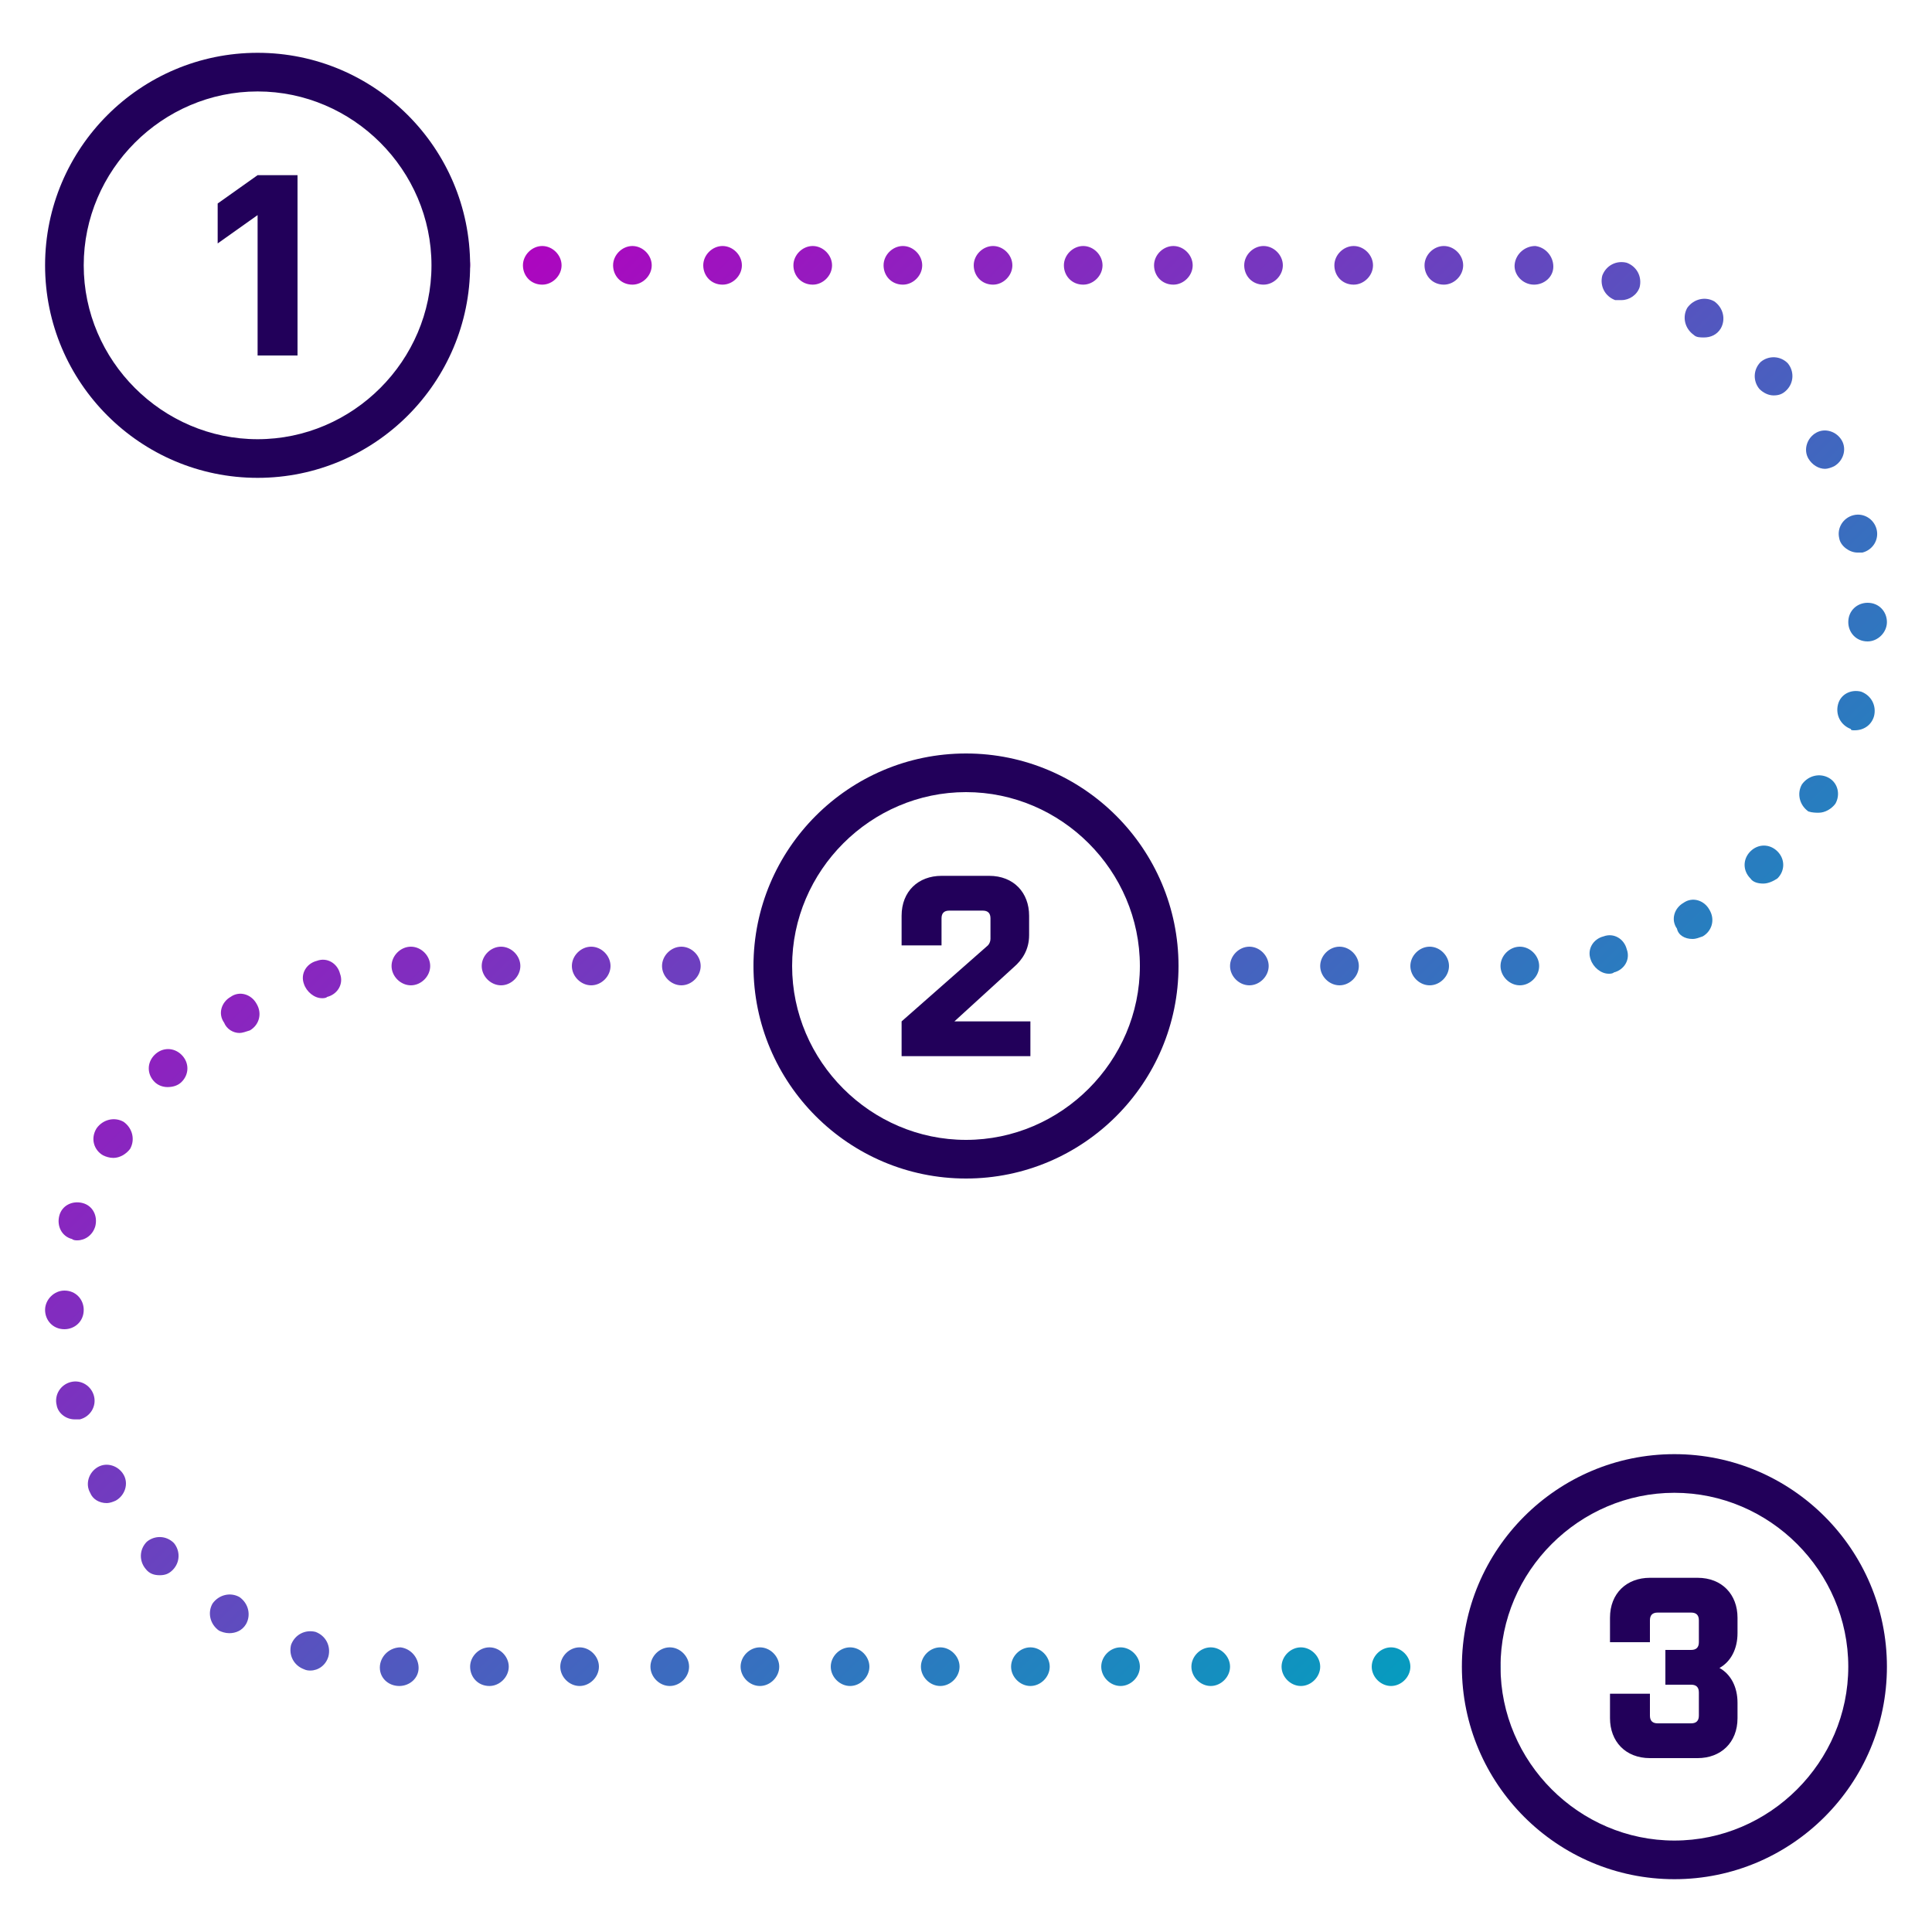
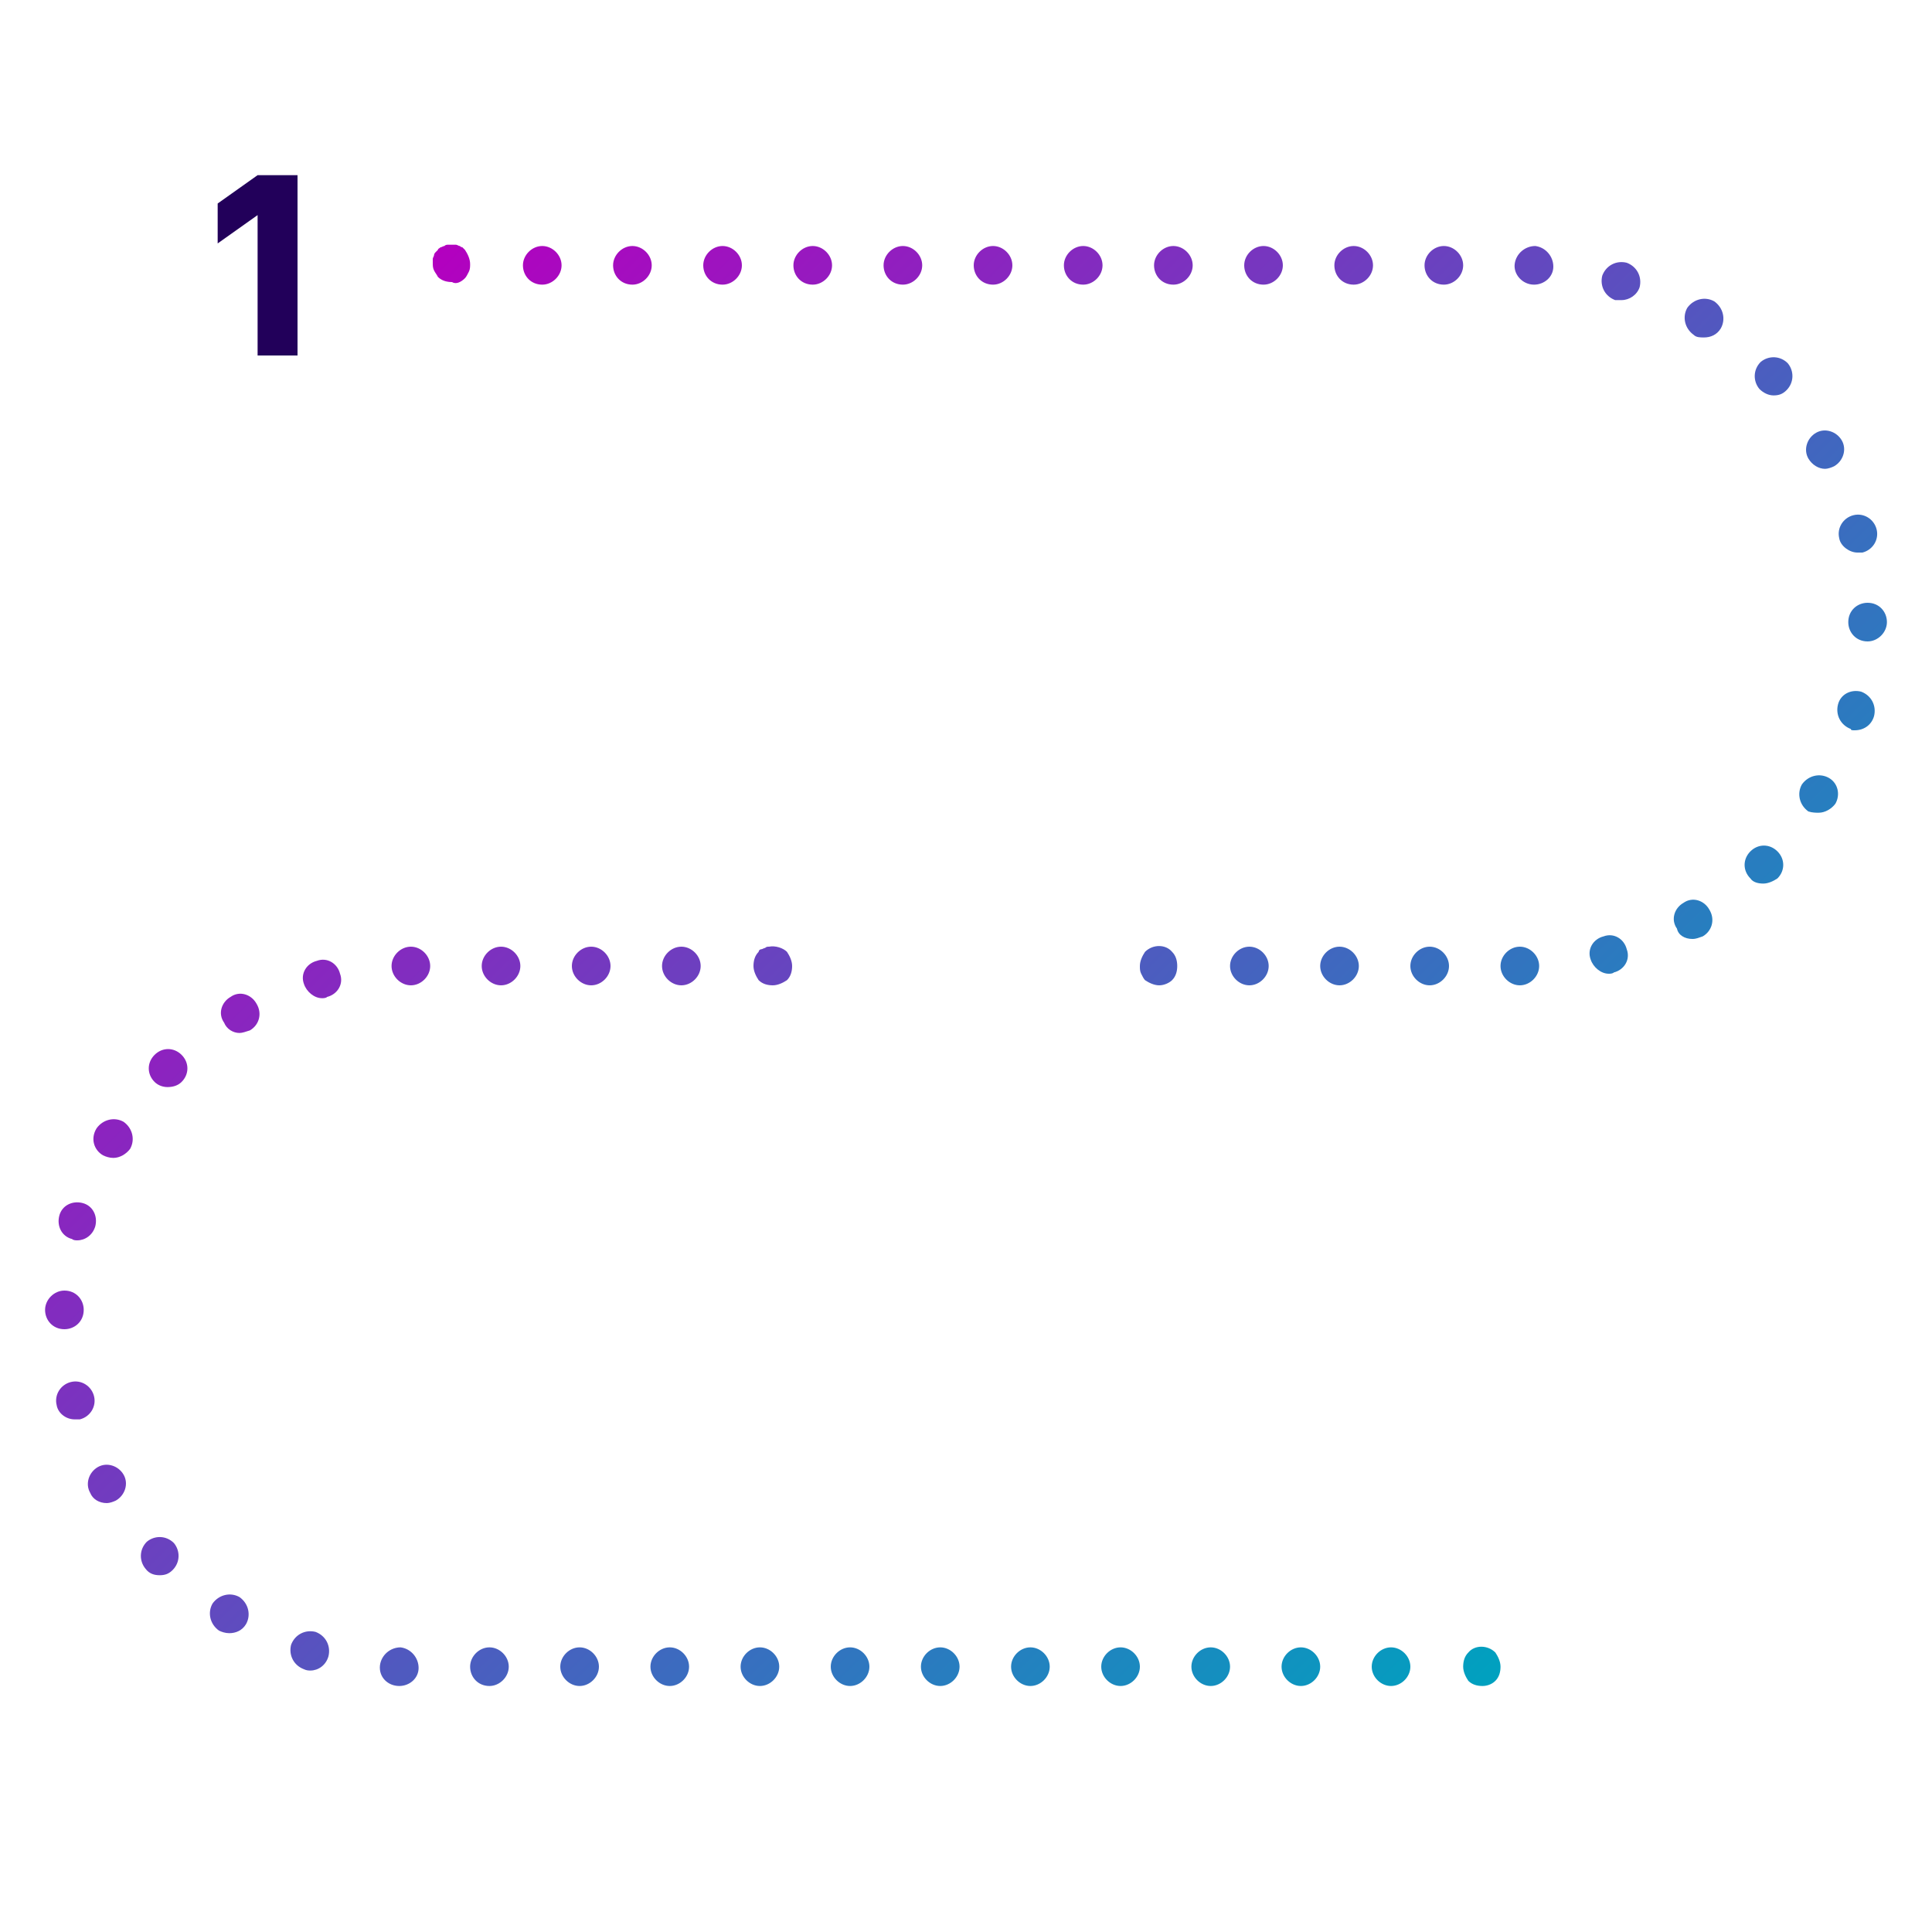
<svg xmlns="http://www.w3.org/2000/svg" id="Layer_1" x="0px" y="0px" viewBox="0 0 150 150" style="enable-background:new 0 0 150 150;" xml:space="preserve">
  <style type="text/css">	.st0{fill:none;stroke:#22005A;stroke-miterlimit:10;}	.st1{fill:#22005A;}	.st2{fill:url(#SVGID_1_);}	.st3{fill:url(#SVGID_00000115490133846460203240000008115390721679219612_);}	.st4{fill:url(#SVGID_00000128484404813341104950000017413042081882125473_);}	.st5{fill:url(#SVGID_00000029751381954952213460000015824237214591497355_);}	.st6{fill:url(#SVGID_00000015333173304172628020000009112961540586734977_);}	.st7{fill:url(#SVGID_00000102514973635810269340000004710768356552166056_);}	.st8{fill:url(#SVGID_00000066517152268366441730000016617875479615928979_);}	.st9{opacity:0.5;fill:url(#SVGID_00000017497142229665685830000014191973612481548683_);}	.st10{fill:url(#SVGID_00000131329583158587808660000015287655826142157488_);}	.st11{fill:url(#SVGID_00000144319383379561651970000014463670091685237405_);}	.st12{fill:url(#SVGID_00000141416975059352701780000003928733029508965005_);}	.st13{fill:url(#SVGID_00000116933770861361503480000001462390584093460381_);}	.st14{fill:url(#SVGID_00000018222264809580665260000001313309905728694439_);}	.st15{fill:url(#SVGID_00000144309805725850875070000010301034360677532315_);}	.st16{fill:url(#SVGID_00000176022676130421470390000013498023702048108473_);}	.st17{fill:url(#SVGID_00000093867486728908782840000007746873592802551428_);}	.st18{fill:url(#SVGID_00000106857323595560857070000017572907596572676777_);}	.st19{fill:url(#SVGID_00000036231676538779266830000007983735016840422036_);}	.st20{fill:url(#SVGID_00000000189343820515277710000015425913382889920393_);}	.st21{fill:url(#SVGID_00000031203742350192502400000015607367881017634210_);}	.st22{fill:url(#SVGID_00000003804469876034068650000009825039240607400576_);}	.st23{fill:url(#SVGID_00000170272631249210642330000012022723599397610674_);}	.st24{opacity:0.5;fill:#22005A;}	.st25{fill:url(#SVGID_00000132785856979049092630000016613660042379447994_);}	.st26{fill:url(#SVGID_00000140714218553336684180000015255181429232055173_);}	.st27{fill:none;stroke:#344154;stroke-width:3;stroke-miterlimit:10;}	.st28{fill:none;stroke:#344154;stroke-width:3;stroke-linecap:round;stroke-miterlimit:10;}	.st29{fill:none;stroke:#344154;stroke-width:3;stroke-linecap:round;stroke-linejoin:round;stroke-miterlimit:10;}	.st30{fill:#344154;}	.st31{opacity:0.5;}	.st32{fill:url(#SVGID_00000159435515988163883290000011393129125379998384_);}	.st33{fill:url(#SVGID_00000061459547577716689400000002126196615760140988_);}	.st34{fill:url(#SVGID_00000021082848121166134080000004776612210203742596_);}	.st35{fill:none;stroke:#344154;stroke-width:6;stroke-linecap:round;stroke-linejoin:round;stroke-miterlimit:10;}	.st36{fill:url(#SVGID_00000004543690304187858740000015318160098802899118_);}	.st37{fill:url(#SVGID_00000177476301006051347630000007429558368551691449_);}	.st38{fill:url(#SVGID_00000062894667464536079940000017897341530520256903_);}	.st39{fill:url(#SVGID_00000096744400536024384750000005386225904851595709_);}	.st40{fill:url(#SVGID_00000178178854364114737040000013948193077301305995_);}	.st41{fill:url(#SVGID_00000103250242539432114300000009657249468878730115_);}	.st42{fill:url(#SVGID_00000124840457244978692900000007577880619755032707_);}	.st43{fill:url(#SVGID_00000006665600765227303490000001376167755215766915_);}	.st44{fill:url(#SVGID_00000048500532524977583580000003148768568570491030_);}	.st45{fill:url(#SVGID_00000005251528219329749990000002040843107499111046_);}	.st46{fill:url(#SVGID_00000093160401401947408210000017443499128657461945_);}	.st47{fill:url(#SVGID_00000013169160482178947450000015542053219845503375_);}	.st48{fill:url(#SVGID_00000045612460971287271570000013258864429936570265_);}	.st49{fill:url(#SVGID_00000021113338333083386790000014133256914827227831_);}	.st50{fill:url(#SVGID_00000174562718596055557550000004616542719927230907_);}	.st51{fill:url(#SVGID_00000107579667134901524190000016588875440257485700_);}	.st52{fill:url(#SVGID_00000065075389854233494270000015418975769187769517_);}	.st53{fill:url(#SVGID_00000168084214701951086380000014991281260597224624_);}	.st54{fill:url(#SVGID_00000062184442506343326700000018217605490972867457_);}	.st55{fill:url(#SVGID_00000145043296060199445430000003680033797242032541_);}	.st56{fill:url(#SVGID_00000118386564844853633860000014986454741260502714_);}	.st57{fill:url(#SVGID_00000088106388724124412370000011948687640481196222_);}	.st58{fill:url(#SVGID_00000100360350473116982150000014653861412401577103_);}	.st59{fill:url(#SVGID_00000139251785992363058060000018276351004227785608_);}	.st60{fill:url(#SVGID_00000015313165642607927010000003119451862405763212_);}	.st61{fill:url(#SVGID_00000121987667848236069900000015631410985786106286_);}	.st62{fill:url(#SVGID_00000041265290719710268360000004007160467621073577_);}	.st63{fill:url(#SVGID_00000150812319097276250470000011405852935401439400_);}	.st64{fill:url(#SVGID_00000119798331909929362800000002739415315200736679_);}	.st65{fill:url(#SVGID_00000054946306761391351420000017731147214806520503_);}	.st66{fill:url(#SVGID_00000151527681760924736840000002537867423545904294_);}	.st67{fill:url(#SVGID_00000158017870141829439730000010351620202496920500_);}	.st68{fill:url(#SVGID_00000067202929240760652230000008156860814485692551_);}	.st69{fill:url(#SVGID_00000044170913424393151610000014202225557161492135_);}	.st70{fill:url(#SVGID_00000127725406828699700400000003101555575014083971_);}	.st71{fill:url(#SVGID_00000087374567730889761200000000709743886964673445_);}	.st72{fill:url(#SVGID_00000119107106336473224500000006716258273746985896_);}	.st73{fill:url(#SVGID_00000175288661963341183880000003689200224091870086_);}	.st74{fill:url(#SVGID_00000140004563690865429400000003366561324378861206_);}	.st75{fill:url(#SVGID_00000111909594664166871140000002065399791971510147_);}	.st76{fill:url(#SVGID_00000049185660457850832530000001654900676102819728_);}	.st77{fill:url(#SVGID_00000107562110585740541440000014966485513926360965_);}	.st78{fill:url(#SVGID_00000146462462858414399910000018224694447101667973_);}	.st79{fill:url(#SVGID_00000101812706264343379070000002328370965039576712_);}	.st80{fill:url(#SVGID_00000049920114470254388350000005235816535208929924_);}	.st81{fill:url(#SVGID_00000052790663899384460510000003146058167920727185_);}	.st82{fill:url(#SVGID_00000034068324104518907900000007873136785686352795_);}	.st83{fill:url(#SVGID_00000039836425398848259120000000067269556101357482_);}	.st84{fill:url(#SVGID_00000050647189270237243590000017779454360016469668_);}	.st85{fill:url(#SVGID_00000096757398550915040970000018188415965191868294_);}	.st86{fill:url(#SVGID_00000152981220333261476320000011865540923914616458_);}	.st87{fill:url(#SVGID_00000005952857605670728710000009412652431252052415_);}	.st88{fill:url(#SVGID_00000080202746265529718110000001494009271220898438_);}	.st89{fill:url(#SVGID_00000181800524050989440850000000020862665384181657_);}	.st90{fill:url(#SVGID_00000049938708680777817890000011591615965203357357_);}	.st91{fill:url(#SVGID_00000113349312950494332830000005483880632224935347_);}	.st92{fill:url(#SVGID_00000136405309199839411750000007164671086629981056_);}	.st93{fill:url(#SVGID_00000061467885638010744300000000693884354729769128_);}	.st94{fill:url(#SVGID_00000017490505846383160150000004848513738289373592_);}	.st95{fill:url(#SVGID_00000111178697101948667030000005202246908874067329_);}	.st96{fill:url(#SVGID_00000093141307247862934520000006073612096543036862_);}	.st97{fill:url(#SVGID_00000078727921475599604490000011001403490686587786_);}	.st98{fill:url(#SVGID_00000034068741335359172620000000530310128910814356_);}	.st99{fill:url(#SVGID_00000018956866945165947980000009842390241974385286_);}	.st100{fill:url(#SVGID_00000068672836515775385320000009064155694777015714_);}	.st101{fill:url(#SVGID_00000108300346058386227130000016745712868893177261_);}	.st102{fill:url(#SVGID_00000001646032583286397350000011312666423247732365_);}	.st103{fill:url(#SVGID_00000025426546489078560730000009694778383544779147_);}	.st104{fill:url(#SVGID_00000108307799976501120970000000431699391601760171_);}	.st105{fill:url(#SVGID_00000178199632764285338030000000355413046525250231_);}	.st106{fill:url(#SVGID_00000103949715846074043040000013613542138717310107_);}	.st107{fill:url(#SVGID_00000074406781706651182980000005050547966743431845_);}	.st108{fill:url(#SVGID_00000042005888815675766610000002082699779173894308_);}	.st109{fill:url(#SVGID_00000158719465135682355470000014945634109157974947_);}	.st110{fill:url(#SVGID_00000181796776342454104470000010884650882958279058_);}	.st111{fill:url(#SVGID_00000157295167021719575760000000575620826399031941_);}	.st112{fill:url(#SVGID_00000170243424373056006220000012667300492100452271_);}	.st113{fill:url(#SVGID_00000159456097252115682980000016972414298593904003_);}	.st114{fill:url(#SVGID_00000073693834786027999520000006343239988810035106_);}	.st115{fill:url(#SVGID_00000071544191867939884210000005054599604965303937_);}	.st116{fill:url(#SVGID_00000076598885852226458160000011696996826674266266_);}	.st117{fill:url(#SVGID_00000039845851174828214590000005971347947118629519_);}	.st118{fill:url(#SVGID_00000098904569587293307480000004591737959046906037_);}	.st119{fill:url(#SVGID_00000160172345737898514540000003899599260982438064_);}	.st120{fill:url(#SVGID_00000121238542415640480310000001421014595433968280_);}	.st121{fill:url(#SVGID_00000114048399267063671990000002760509526298077357_);}	.st122{fill:url(#SVGID_00000023961764116122799920000005124432681620702898_);}	.st123{fill:url(#SVGID_00000008124200701451738920000000967039223704120208_);}	.st124{fill:url(#SVGID_00000145744735802716619350000004286790240057086874_);}	.st125{fill:url(#SVGID_00000124849557898489199390000015025351501835488130_);}	.st126{fill:url(#SVGID_00000183950027992682586430000010710457013298595486_);}	.st127{fill:url(#SVGID_00000183246584652108394310000008502394279590834598_);}	.st128{fill:url(#SVGID_00000166666787421677645610000008428802050597729454_);}	.st129{fill:url(#SVGID_00000033356163407203564710000011032309023371877792_);}	.st130{fill:url(#SVGID_00000116948391096791870410000014455249127334464392_);}	.st131{fill:url(#SVGID_00000115475038254980718650000011704347148861889680_);}	.st132{fill:url(#SVGID_00000135663034150239904050000000816677500144613296_);}	.st133{fill:url(#SVGID_00000106833641789535530660000003996498119037138571_);}	.st134{fill:url(#SVGID_00000162354547201763695100000000339203414232337074_);}	.st135{fill:url(#SVGID_00000070082888187361595800000012875634248744534657_);}	.st136{fill:url(#SVGID_00000108999119004575037770000017566781968063231931_);}	.st137{fill:url(#SVGID_00000114075580074458949300000001690338774630882944_);}	.st138{fill:url(#SVGID_00000111188555048975608020000008935883115846112944_);}	.st139{fill:none;stroke:#354154;stroke-width:3;stroke-linecap:round;stroke-linejoin:round;stroke-miterlimit:10;}	.st140{opacity:0.5;fill:none;stroke:#22005A;stroke-miterlimit:10;}	.st141{fill:url(#SVGID_00000037669565356095509440000005006321482309051314_);}	.st142{fill:url(#SVGID_00000085939170662764794230000012187375539016625552_);}	.st143{fill:url(#SVGID_00000054963162756330079400000014312043454368298892_);}	.st144{fill:url(#SVGID_00000142891462336387627860000005443144135282811822_);}	.st145{fill:url(#SVGID_00000065774351055828343510000003162538697080999072_);}	.st146{fill:url(#SVGID_00000008107046753401308930000015449815800768119443_);}	.st147{fill:url(#SVGID_00000153682179501121547270000015513533200420196282_);}	.st148{fill:url(#SVGID_00000181087440518864907970000009903147770606542486_);}	.st149{fill:url(#SVGID_00000026147360710701911910000006832716532181944511_);}	.st150{fill:url(#SVGID_00000053510013859956019960000007610572205910112934_);}	.st151{fill:url(#SVGID_00000072963943809722059180000007244712382084894359_);}	.st152{fill:url(#SVGID_00000137133573685770422350000001675922259326087864_);}	.st153{fill:url(#SVGID_00000092424264938218126230000002461842203264081810_);}	.st154{fill:url(#SVGID_00000122712887465858953030000000633615818349854642_);}	.st155{fill:url(#SVGID_00000161620665880687568970000004624068320265986438_);}	.st156{fill:url(#SVGID_00000064321555521272312370000003017833624331724729_);}	.st157{fill:url(#SVGID_00000052802107425114022300000007434824376395224979_);}	.st158{fill:#FFFFFF;}	.st159{fill:url(#SVGID_00000145762101784219919110000011768157614304412548_);}	.st160{fill:url(#SVGID_00000031209916465211659740000012171174413915497620_);}	.st161{fill:url(#SVGID_00000132768491503587453440000007942309938430732212_);}	.st162{fill:url(#SVGID_00000005244014974591472260000006127630334330815674_);}	.st163{fill:url(#SVGID_00000111898188654352940650000008541601484847723437_);}	.st164{fill:url(#SVGID_00000082346657484665639870000013179587295036944277_);}	.st165{fill:url(#SVGID_00000127727049282710061030000003279938190713914280_);}	.st166{fill:url(#SVGID_00000134220573434907602820000016096191209721218453_);}	.st167{fill:url(#SVGID_00000130608505858577701160000007710901650189634178_);}	.st168{fill:url(#SVGID_00000124858471245527945830000008353879387774225318_);}	.st169{fill:url(#SVGID_00000168100412938461167340000002627957553095812784_);}	.st170{fill:url(#SVGID_00000181784575733005370010000003825406189953710481_);}	.st171{fill:url(#SVGID_00000024704454880697596990000000609590394925730981_);}	.st172{fill:url(#SVGID_00000047782272917311051890000017149917886731220670_);}	.st173{fill:url(#SVGID_00000132085426027855048900000011379608279850263700_);}			.st174{fill:none;stroke:url(#SVGID_00000062188158784429076380000016241034222608452751_);stroke-linecap:round;stroke-linejoin:round;}			.st175{fill:none;stroke:url(#SVGID_00000080208900529829527960000015682806163332769937_);stroke-linecap:round;stroke-linejoin:round;stroke-dasharray:0.995,1.99;}			.st176{fill:none;stroke:url(#SVGID_00000145031672767037686020000012854993519186154127_);stroke-linecap:round;stroke-linejoin:round;}	.st177{fill:url(#SVGID_00000133513261097529710100000005151888482599816582_);}	.st178{fill:none;stroke:#344154;stroke-width:6;stroke-linecap:round;stroke-miterlimit:10;}	.st179{fill:none;stroke:#344154;stroke-linecap:round;stroke-linejoin:round;stroke-miterlimit:10;}	.st180{fill:url(#SVGID_00000062893536307981449660000001243765748900496036_);}	.st181{fill:url(#SVGID_00000082353099885353492220000004305959468203903412_);}	.st182{fill:url(#SVGID_00000028300686707103888730000017183047012658864540_);}	.st183{fill:url(#SVGID_00000044177358779982120160000017328145574929425029_);}	.st184{fill:url(#SVGID_00000168104279721557282480000003533127314676660368_);}	.st185{fill:url(#SVGID_00000112618643625564779860000002113274005507190935_);}	.st186{fill:url(#SVGID_00000060745342316325320730000006487199619905436601_);}	.st187{fill:url(#SVGID_00000056422743474608449080000000029385488997515660_);}	.st188{fill:url(#SVGID_00000041286533936772104700000005377032469859521943_);}	.st189{fill:url(#SVGID_00000178883428754404573190000009058874592001023888_);}	.st190{fill:url(#SVGID_00000077324267727440309480000002920935357274486422_);}	.st191{fill:url(#SVGID_00000083794047122104692170000016726802272710369962_);}	.st192{fill:url(#SVGID_00000010277229135273133660000005688026287841688503_);}	.st193{fill:url(#SVGID_00000165953816125504176320000005985154359792722304_);}	.st194{fill:url(#SVGID_00000124145927381946914170000014673673149069450665_);}	.st195{fill:url(#SVGID_00000137093421267162542940000014927645681123690933_);}	.st196{fill:url(#SVGID_00000030445014889185823900000002500424792306898605_);}	.st197{fill:url(#SVGID_00000132784259815617068570000003788520114076357038_);}	.st198{fill:url(#SVGID_00000124131860881241641920000012764678387099352483_);}	.st199{fill:url(#SVGID_00000139294131243872837640000017538927606464687754_);}	.st200{fill:url(#SVGID_00000113355459342508758110000006564501442575256472_);}	.st201{fill:url(#SVGID_00000014616235122177170660000016328112571283443128_);}	.st202{fill:url(#SVGID_00000109029349529176518200000015972685325744532904_);}	.st203{fill:url(#SVGID_00000148624150928759635120000010417739236923108284_);}	.st204{fill:url(#SVGID_00000116942584518129081770000016397551668421538208_);}	.st205{fill:url(#SVGID_00000003079181787209526980000016155179845950602125_);}	.st206{fill:url(#SVGID_00000032629889904042956510000003020107507204062620_);}	.st207{fill:url(#SVGID_00000117656690436519519180000018264809855353361556_);}	.st208{fill:url(#SVGID_00000021817325237368558350000011024922516574322875_);}	.st209{fill:url(#SVGID_00000099624576377586814150000001733288237147018127_);}	.st210{fill:url(#SVGID_00000095330157393862237210000012817723682188532657_);}	.st211{fill:url(#SVGID_00000081619410666420698070000011970614260934125194_);}	.st212{fill:url(#SVGID_00000063624267630177768860000016327035967722953875_);}	.st213{fill:url(#SVGID_00000134941727529597285340000003414405730347855508_);}	.st214{fill:url(#SVGID_00000080903953850488814310000001821342361271948943_);}	.st215{fill:url(#SVGID_00000000211569849495313090000011717509262970470318_);}	.st216{fill:url(#SVGID_00000055695572840872234520000002916308218149045647_);}	.st217{fill:url(#SVGID_00000016069073557343702790000006007573659496084391_);}	.st218{fill:url(#SVGID_00000016758733404861597180000010003286486081807038_);}	.st219{fill:url(#SVGID_00000139291081308485049460000009089231438153219469_);}	.st220{fill:url(#SVGID_00000043444648362680381270000001832264971500725638_);}	.st221{fill:url(#SVGID_00000158742971016633461300000009741950533496526269_);}	.st222{fill:url(#SVGID_00000139973752339569579880000007070904343505347001_);}	.st223{fill:url(#SVGID_00000004519315389412695970000010779074084470312374_);}	.st224{fill:url(#SVGID_00000132793800260036276740000011549932634503083136_);}	.st225{fill:url(#SVGID_00000090268168886073407610000002655151001281998976_);}	.st226{fill:url(#SVGID_00000058561872840297471020000007390661668885325700_);}	.st227{fill:url(#SVGID_00000121967686764374262530000017435051205101448382_);}	.st228{fill:url(#SVGID_00000140008795694680406800000011809384376164262542_);}	.st229{fill:url(#SVGID_00000138565136360653225010000006957802954192611735_);}	.st230{fill:url(#SVGID_00000070103151814497937200000013080328704342704821_);}	.st231{fill:url(#SVGID_00000156579024346133098630000005595256292600672693_);}	.st232{fill:url(#SVGID_00000065795041179932524730000015989477627716336786_);}	.st233{opacity:0.5;fill:#344154;}	.st234{opacity:0.5;fill:none;stroke:#344154;stroke-width:0.25;stroke-linecap:round;stroke-linejoin:round;stroke-miterlimit:10;}	.st235{fill:none;stroke:#344154;stroke-width:0.25;stroke-linecap:round;stroke-linejoin:round;stroke-miterlimit:10;}	.st236{fill:url(#SVGID_00000151545858371426392180000004368963581939688636_);}	.st237{fill:url(#SVGID_00000055667851499966510400000001504305732727517864_);}	.st238{fill:url(#SVGID_00000067915920805191856460000009915867495512163209_);}	.st239{fill:url(#SVGID_00000129190394909749481440000017607754891129196164_);}	.st240{fill:url(#SVGID_00000015345175156664014030000000699188688395711407_);}	.st241{fill:url(#SVGID_00000172418310214938833440000001277283949710078893_);}	.st242{fill:url(#SVGID_00000107560148526656721860000008082009089867449269_);}	.st243{fill:url(#SVGID_00000054982171699850637090000001758716583058852010_);}	.st244{fill:url(#SVGID_00000060718820209112106180000004302782840176812954_);}	.st245{fill:url(#SVGID_00000063592624903807117750000006427705510637549457_);}	.st246{fill:url(#SVGID_00000003072590490662803270000014144220839693911229_);}	.st247{fill:url(#SVGID_00000037654380883969606650000005319848233771610773_);}	.st248{fill:url(#SVGID_00000171700318574734417400000010657523010071282084_);}	.st249{fill:url(#SVGID_00000181782856975406447140000005842236699593754303_);}	.st250{fill:url(#SVGID_00000008110323980459410100000012534064567269980606_);}</style>
  <g>
    <linearGradient id="SVGID_1_" gradientUnits="userSpaceOnUse" x1="26.722" y1="26.722" x2="123.278" y2="123.277">
      <stop offset="0" style="stop-color:#B300BF" />
      <stop offset="1" style="stop-color:#00A1BF" />
    </linearGradient>
    <path class="st2" d="M90,76.5c-0.4,0-0.8-0.2-1.1-0.4c-0.1-0.1-0.2-0.3-0.3-0.5c-0.1-0.2-0.1-0.4-0.1-0.6c0-0.4,0.2-0.8,0.4-1.1  c0.6-0.6,1.6-0.6,2.1,0c0.3,0.3,0.4,0.7,0.4,1.1c0,0.4-0.1,0.8-0.4,1.1C90.8,76.3,90.4,76.5,90,76.5z M118,76.5L118,76.5L118,76.5  L118,76.5c0.8,0,1.5-0.7,1.5-1.5l0,0c0-0.8-0.7-1.5-1.5-1.5l0,0l0,0l0,0c-0.8,0-1.5,0.7-1.5,1.5C116.5,75.8,117.2,76.5,118,76.5z   M111,76.5L111,76.5c0.8,0,1.5-0.7,1.5-1.5l0,0c0-0.8-0.7-1.5-1.5-1.5l0,0c-0.8,0-1.5,0.7-1.5,1.5C109.5,75.8,110.2,76.5,111,76.5z   M104,76.5L104,76.5c0.8,0,1.5-0.7,1.5-1.5l0,0c0-0.8-0.7-1.5-1.5-1.5l0,0c-0.8,0-1.5,0.7-1.5,1.5C102.5,75.8,103.2,76.5,104,76.5z   M97,76.5L97,76.5c0.8,0,1.5-0.7,1.5-1.5l0,0c0-0.8-0.7-1.5-1.5-1.5l0,0c-0.8,0-1.5,0.7-1.5,1.5C95.5,75.8,96.2,76.5,97,76.5z   M124.9,75.6L124.9,75.6c0.1,0,0.3,0,0.4-0.1l0,0c0.8-0.2,1.3-1,1-1.8l0,0c-0.2-0.8-1-1.3-1.8-1l0,0c-0.8,0.2-1.3,1-1,1.8  C123.7,75.1,124.3,75.6,124.9,75.6z M131.4,72.9L131.4,72.9c0.3,0,0.5-0.1,0.8-0.2l0,0c0.7-0.4,1-1.3,0.5-2.1l0,0  c-0.4-0.7-1.3-1-2-0.5l0,0l0,0l0,0c-0.7,0.4-1,1.3-0.5,2C130.3,72.6,130.8,72.9,131.4,72.9z M136.9,68.6L136.9,68.6  c0.4,0,0.8-0.2,1.1-0.4l0,0c0.6-0.6,0.6-1.5,0-2.1l0,0c-0.6-0.6-1.5-0.6-2.1,0l0,0l0,0l0,0c-0.6,0.6-0.6,1.5,0,2.1  C136.1,68.5,136.5,68.6,136.9,68.6z M141.2,63.1L141.2,63.1c0.5,0,1-0.3,1.3-0.7l0,0c0.4-0.7,0.2-1.6-0.5-2l0,0  c-0.7-0.4-1.6-0.2-2.1,0.5l0,0c-0.4,0.7-0.2,1.6,0.5,2.1C140.7,63.1,141,63.1,141.2,63.1z M144,56.7L144,56.7  c0.7,0,1.3-0.4,1.5-1.1l0,0c0.2-0.8-0.2-1.6-1-1.9l0,0c-0.8-0.2-1.6,0.2-1.8,1l0,0c-0.2,0.8,0.2,1.6,1,1.9  C143.7,56.7,143.8,56.7,144,56.7z M145,49.8L145,49.8c0.8,0,1.5-0.7,1.5-1.5l0,0c0-0.8-0.6-1.5-1.5-1.5l0,0c-0.8,0-1.5,0.6-1.5,1.5  l0,0l0,0l0,0C143.5,49.1,144.1,49.8,145,49.8C145,49.8,145,49.8,145,49.8z M144.2,42.9L144.2,42.9c0.1,0,0.2,0,0.4,0l0,0  c0.8-0.2,1.3-1,1.1-1.8l0,0c-0.2-0.8-1-1.3-1.8-1.1l0,0c-0.8,0.2-1.3,1-1.1,1.8C142.9,42.4,143.6,42.9,144.2,42.9z M141.7,36.4  L141.7,36.4c0.2,0,0.5-0.1,0.7-0.2l0,0c0.7-0.4,1-1.3,0.6-2l0,0c-0.4-0.7-1.3-1-2-0.6l0,0c-0.7,0.4-1,1.3-0.6,2l0,0c0,0,0,0,0,0  C140.7,36.1,141.2,36.4,141.7,36.4z M137.7,30.7L137.7,30.7c0.4,0,0.7-0.1,1-0.4l0,0c0.6-0.6,0.6-1.5,0.1-2.1l0,0  c-0.6-0.6-1.5-0.6-2.1-0.1l0,0c-0.6,0.6-0.6,1.5-0.1,2.1l0,0l0,0C136.9,30.5,137.3,30.7,137.7,30.7z M132.3,26.2L132.3,26.2  c0.5,0,1-0.2,1.3-0.7l0,0c0.4-0.7,0.2-1.6-0.5-2.1l0,0c-0.7-0.4-1.6-0.2-2.1,0.5l0,0c-0.4,0.7-0.2,1.6,0.5,2.1  C131.7,26.2,132,26.2,132.3,26.2z M125.9,23.3L125.9,23.3c0.6,0,1.2-0.4,1.4-1l0,0c0.2-0.8-0.2-1.6-1-1.9l0,0  c-0.8-0.2-1.6,0.2-1.9,1l0,0c-0.2,0.8,0.2,1.6,1,1.9C125.6,23.3,125.8,23.3,125.9,23.3z M119.1,22.1L119.1,22.1  c0.8,0,1.5-0.6,1.5-1.4l0,0c0-0.8-0.6-1.5-1.4-1.6l0,0c-0.8,0-1.5,0.6-1.6,1.4l0,0C117.5,21.3,118.2,22.1,119.1,22.1L119.1,22.1  L119.1,22.1C119,22.1,119,22.1,119.1,22.1z M112.1,22.1L112.1,22.1c0.8,0,1.5-0.7,1.5-1.5l0,0c0-0.8-0.7-1.5-1.5-1.5l0,0  c-0.8,0-1.5,0.7-1.5,1.5S111.2,22.1,112.1,22.1z M105.1,22.1L105.1,22.1c0.8,0,1.5-0.7,1.5-1.5l0,0c0-0.8-0.7-1.5-1.5-1.5l0,0  c-0.8,0-1.5,0.7-1.5,1.5S104.2,22.1,105.1,22.1z M98.1,22.1L98.1,22.1c0.8,0,1.5-0.7,1.5-1.5l0,0c0-0.8-0.7-1.5-1.5-1.5l0,0  c-0.8,0-1.5,0.7-1.5,1.5S97.2,22.1,98.1,22.1z M91.1,22.1L91.1,22.1c0.8,0,1.5-0.7,1.5-1.5l0,0c0-0.8-0.7-1.5-1.5-1.5l0,0  c-0.8,0-1.5,0.7-1.5,1.5S90.2,22.1,91.1,22.1z M84.1,22.1L84.1,22.1c0.8,0,1.5-0.7,1.5-1.5l0,0c0-0.8-0.7-1.5-1.5-1.5l0,0  c-0.8,0-1.5,0.7-1.5,1.5S83.2,22.1,84.1,22.1z M77.1,22.1L77.1,22.1c0.8,0,1.5-0.7,1.5-1.5l0,0c0-0.8-0.7-1.5-1.5-1.5l0,0  c-0.8,0-1.5,0.7-1.5,1.5S76.2,22.1,77.1,22.1z M70.1,22.1L70.1,22.1c0.8,0,1.5-0.7,1.5-1.5l0,0c0-0.8-0.7-1.5-1.5-1.5l0,0  c-0.8,0-1.5,0.7-1.5,1.5S69.2,22.1,70.1,22.1z M63.1,22.1L63.1,22.1c0.8,0,1.5-0.7,1.5-1.5l0,0c0-0.8-0.7-1.5-1.5-1.5l0,0  c-0.8,0-1.5,0.7-1.5,1.5S62.2,22.1,63.1,22.1z M56.1,22.1L56.1,22.1c0.8,0,1.5-0.7,1.5-1.5l0,0c0-0.8-0.7-1.5-1.5-1.5l0,0  c-0.8,0-1.5,0.7-1.5,1.5S55.2,22.1,56.1,22.1z M49.1,22.1L49.1,22.1c0.8,0,1.5-0.7,1.5-1.5l0,0c0-0.8-0.7-1.5-1.5-1.5l0,0  c-0.8,0-1.5,0.7-1.5,1.5S48.2,22.1,49.1,22.1z M42.1,22.1L42.1,22.1c0.8,0,1.5-0.7,1.5-1.5l0,0c0-0.8-0.7-1.5-1.5-1.5l0,0  c-0.8,0-1.5,0.7-1.5,1.5S41.2,22.1,42.1,22.1z M36.1,21.6c0.1-0.1,0.2-0.3,0.3-0.5c0.1-0.2,0.1-0.4,0.1-0.6c0-0.4-0.2-0.8-0.4-1.1  c-0.1-0.1-0.1-0.1-0.2-0.2c-0.1,0-0.2-0.1-0.2-0.1c-0.1,0-0.2-0.1-0.3-0.1c-0.2,0-0.4,0-0.6,0c-0.1,0-0.2,0-0.3,0.1  c-0.1,0-0.2,0.1-0.3,0.1c-0.1,0.1-0.2,0.1-0.2,0.2c-0.1,0.1-0.1,0.1-0.2,0.2c-0.1,0.1-0.1,0.2-0.1,0.2c0,0.1-0.1,0.2-0.1,0.3  c0,0.1,0,0.2,0,0.3c0,0.2,0,0.4,0.1,0.6c0.1,0.2,0.2,0.3,0.3,0.5c0.3,0.3,0.7,0.4,1.1,0.4C35.4,22.1,35.8,21.9,36.1,21.6z   M116.1,130.5c0.3-0.3,0.4-0.7,0.4-1.1s-0.2-0.8-0.4-1.1c-0.6-0.6-1.6-0.6-2.1,0c-0.3,0.3-0.4,0.7-0.4,1.1s0.2,0.8,0.4,1.1  c0.3,0.3,0.7,0.4,1.1,0.4C115.4,130.9,115.8,130.8,116.1,130.5z M108,130.9L108,130.9c0.8,0,1.5-0.7,1.5-1.5l0,0  c0-0.8-0.7-1.5-1.5-1.5l0,0c-0.8,0-1.5,0.7-1.5,1.5S107.2,130.9,108,130.9z M101,130.9L101,130.9c0.8,0,1.5-0.7,1.5-1.5l0,0  c0-0.8-0.7-1.5-1.5-1.5l0,0c-0.8,0-1.5,0.7-1.5,1.5S100.2,130.9,101,130.9z M94,130.9L94,130.9c0.8,0,1.5-0.7,1.5-1.5l0,0  c0-0.8-0.7-1.5-1.5-1.5l0,0c-0.8,0-1.5,0.7-1.5,1.5S93.2,130.9,94,130.9z M87,130.9L87,130.9c0.8,0,1.5-0.7,1.5-1.5l0,0  c0-0.8-0.7-1.5-1.5-1.5l0,0c-0.8,0-1.5,0.7-1.5,1.5S86.2,130.9,87,130.9z M80,130.9L80,130.9c0.8,0,1.5-0.7,1.5-1.5l0,0  c0-0.8-0.7-1.5-1.5-1.5l0,0c-0.8,0-1.5,0.7-1.5,1.5S79.2,130.9,80,130.9z M73,130.9L73,130.9c0.8,0,1.5-0.7,1.5-1.5l0,0  c0-0.8-0.7-1.5-1.5-1.5l0,0c-0.8,0-1.5,0.7-1.5,1.5S72.2,130.9,73,130.9z M66,130.9L66,130.9c0.8,0,1.5-0.7,1.5-1.5l0,0  c0-0.8-0.7-1.5-1.5-1.5l0,0c-0.8,0-1.5,0.7-1.5,1.5S65.2,130.9,66,130.9z M59,130.9L59,130.9c0.8,0,1.5-0.7,1.5-1.5l0,0  c0-0.8-0.7-1.5-1.5-1.5l0,0c-0.8,0-1.5,0.7-1.5,1.5S58.2,130.9,59,130.9z M52,130.9L52,130.9c0.8,0,1.5-0.7,1.5-1.5l0,0  c0-0.8-0.7-1.5-1.5-1.5l0,0c-0.8,0-1.5,0.7-1.5,1.5S51.2,130.9,52,130.9z M45,130.9L45,130.9c0.8,0,1.5-0.7,1.5-1.5l0,0  c0-0.8-0.7-1.5-1.5-1.5l0,0c-0.8,0-1.5,0.7-1.5,1.5S44.2,130.9,45,130.9z M38,130.9L38,130.9c0.8,0,1.5-0.7,1.5-1.5l0,0  c0-0.8-0.7-1.5-1.5-1.5l0,0c-0.8,0-1.5,0.7-1.5,1.5S37.1,130.9,38,130.9z M31,130.9L31,130.9c0.8,0,1.5-0.6,1.5-1.4l0,0  c0-0.8-0.6-1.5-1.4-1.6l0,0c-0.8,0-1.5,0.6-1.6,1.4l0,0C29.4,130.2,30.1,130.9,31,130.9C30.9,130.9,31,130.9,31,130.9z M24.1,129.7  L24.1,129.7c0.6,0,1.2-0.4,1.4-1.1l0,0c0.2-0.8-0.2-1.6-1-1.9l0,0c-0.8-0.2-1.6,0.2-1.9,1l0,0c-0.2,0.8,0.2,1.6,1,1.9l0,0l0,0  C23.8,129.7,24,129.7,24.1,129.7z M17.8,126.8L17.8,126.8c0.5,0,1-0.2,1.3-0.7l0,0c0.4-0.7,0.2-1.6-0.5-2.1l0,0  c-0.7-0.4-1.6-0.2-2.1,0.5l0,0c-0.4,0.7-0.2,1.6,0.5,2.1C17.2,126.7,17.5,126.8,17.8,126.8z M12.4,122.3L12.4,122.3  c0.4,0,0.7-0.1,1-0.4l0,0c0.6-0.6,0.6-1.5,0.1-2.1l0,0c-0.6-0.6-1.5-0.6-2.1-0.1l0,0c-0.6,0.6-0.6,1.5-0.1,2.1  C11.6,122.2,12,122.3,12.4,122.3z M8.3,116.7L8.3,116.7c0.2,0,0.5-0.1,0.7-0.2l0,0c0.7-0.4,1-1.3,0.6-2l0,0c-0.4-0.7-1.3-1-2-0.6  l0,0c-0.7,0.4-1,1.3-0.6,2l0,0l0,0C7.2,116.4,7.7,116.7,8.3,116.7z M5.8,110.2L5.8,110.2c0.1,0,0.2,0,0.4,0l0,0  c0.8-0.2,1.3-1,1.1-1.8v0c-0.2-0.8-1-1.3-1.8-1.1l0,0c-0.8,0.2-1.3,1-1.1,1.8l0,0l0,0C4.5,109.7,5.1,110.2,5.8,110.2z M5,103.2  L5,103.2c0.8,0,1.5-0.6,1.5-1.5l0,0c0-0.8-0.6-1.5-1.5-1.5l0,0c-0.8,0-1.5,0.7-1.5,1.5l0,0C3.5,102.5,4.1,103.2,5,103.2  C5,103.2,5,103.2,5,103.2z M6,96.3L6,96.3c0.6,0,1.2-0.4,1.4-1.1l0,0c0.2-0.8-0.2-1.6-1-1.8l0,0c-0.8-0.2-1.6,0.2-1.8,1l0,0  c-0.2,0.8,0.2,1.6,1,1.8C5.7,96.3,5.9,96.3,6,96.3z M8.8,89.9L8.8,89.9c0.5,0,1-0.3,1.3-0.7l0,0c0.4-0.7,0.2-1.6-0.5-2.1l0,0  c-0.7-0.4-1.6-0.2-2.1,0.5l0,0C7,88.4,7.3,89.3,8,89.7C8.2,89.8,8.5,89.9,8.8,89.9z M13,84.4L13,84.4c0.4,0,0.8-0.1,1.1-0.4l0,0  c0.6-0.6,0.6-1.5,0-2.1l0,0c-0.6-0.6-1.5-0.6-2.1,0l0,0c-0.6,0.6-0.6,1.5,0,2.1C12.3,84.3,12.7,84.4,13,84.4z M18.6,80.2L18.6,80.2  c0.2,0,0.5-0.1,0.8-0.2l0,0c0.7-0.4,1-1.3,0.5-2.1l0,0c-0.4-0.7-1.3-1-2-0.5l0,0c-0.7,0.4-1,1.3-0.5,2  C17.6,79.9,18.1,80.2,18.6,80.2z M25,77.5L25,77.5c0.1,0,0.3,0,0.4-0.1l0,0c0.8-0.2,1.3-1,1-1.8l0,0c-0.2-0.8-1-1.3-1.8-1l0,0l0,0  l0,0c-0.8,0.2-1.3,1-1,1.8C23.8,77,24.4,77.5,25,77.5z M31.9,76.5L31.9,76.5C31.9,76.5,31.9,76.5,31.9,76.5L31.9,76.5  c0.8,0,1.5-0.7,1.5-1.5l0,0c0-0.8-0.7-1.5-1.5-1.5l0,0c-0.8,0-1.5,0.7-1.5,1.5C30.4,75.8,31.1,76.5,31.9,76.5z M52.9,76.5  L52.9,76.5c0.8,0,1.5-0.7,1.5-1.5l0,0c0-0.8-0.7-1.5-1.5-1.5l0,0c-0.8,0-1.5,0.7-1.5,1.5C51.4,75.8,52.1,76.5,52.9,76.5z   M45.9,76.5L45.9,76.5c0.8,0,1.5-0.7,1.5-1.5l0,0c0-0.8-0.7-1.5-1.5-1.5l0,0c-0.8,0-1.5,0.7-1.5,1.5C44.4,75.8,45.1,76.5,45.9,76.5  z M38.9,76.5L38.9,76.5c0.8,0,1.5-0.7,1.5-1.5l0,0c0-0.8-0.7-1.5-1.5-1.5l0,0c-0.8,0-1.5,0.7-1.5,1.5  C37.4,75.8,38.1,76.5,38.9,76.5z M61.1,76.1c0.3-0.3,0.4-0.7,0.4-1.1c0-0.4-0.2-0.8-0.4-1.1c-0.3-0.3-0.9-0.5-1.4-0.4  c-0.1,0-0.2,0-0.3,0.1c-0.1,0-0.2,0.1-0.3,0.1c-0.1,0-0.2,0.1-0.2,0.2c-0.3,0.3-0.4,0.7-0.4,1.1c0,0.4,0.2,0.8,0.4,1.1  c0.3,0.3,0.7,0.4,1.1,0.4C60.4,76.5,60.8,76.3,61.1,76.1z" />
-     <path class="st1" d="M75,91.5c-9.1,0-16.5-7.4-16.5-16.5S65.9,58.5,75,58.5S91.5,65.9,91.5,75S84.1,91.5,75,91.5z M75,61.5  c-7.4,0-13.5,6.1-13.5,13.5S67.6,88.5,75,88.5S88.5,82.4,88.5,75S82.4,61.5,75,61.5z" />
    <g>
-       <path class="st1" d="M20,37.1c-9.1,0-16.5-7.4-16.5-16.5S10.9,4.1,20,4.1s16.5,7.4,16.5,16.5S29.1,37.1,20,37.1z M20,7.1   c-7.4,0-13.5,6.1-13.5,13.5S12.6,34.1,20,34.1S33.5,28,33.5,20.6S27.4,7.1,20,7.1z" />
      <g>
        <path class="st1" d="M23.1,27.6H20V16.7l-3.1,2.2v-3.1l3.1-2.2h3.1V27.6z" />
      </g>
    </g>
    <g>
-       <path class="st1" d="M74.1,79.3H80V82H70v-2.7l6.7-5.9c0.1-0.1,0.2-0.3,0.2-0.5v-1.6c0-0.4-0.2-0.6-0.6-0.6h-2.6   c-0.4,0-0.6,0.2-0.6,0.6v2.1H70v-2.3c0-1.9,1.3-3.1,3.1-3.1h3.7c1.9,0,3.1,1.3,3.1,3.1v1.5c0,1.1-0.5,1.9-1.2,2.5L74.1,79.3z" />
-     </g>
+       </g>
    <g>
-       <path class="st1" d="M130,145.9c-9.1,0-16.5-7.4-16.5-16.5s7.4-16.5,16.5-16.5s16.5,7.4,16.5,16.5S139.1,145.9,130,145.9z    M130,115.9c-7.4,0-13.5,6.1-13.5,13.5s6.1,13.5,13.5,13.5s13.5-6.1,13.5-13.5S137.4,115.9,130,115.9z" />
      <g>
-         <path class="st1" d="M129.3,128.1h2c0.4,0,0.6-0.2,0.6-0.6v-1.7c0-0.4-0.2-0.6-0.6-0.6h-2.6c-0.4,0-0.6,0.2-0.6,0.6v1.7H125v-1.9    c0-1.9,1.3-3.1,3.1-3.1h3.7c1.9,0,3.1,1.3,3.1,3.1v1.2c0,1.2-0.5,2.2-1.4,2.7c0.9,0.5,1.4,1.5,1.4,2.7v1.2c0,1.9-1.3,3.1-3.1,3.1    h-3.7c-1.9,0-3.1-1.3-3.1-3.1v-1.9h3.1v1.7c0,0.4,0.2,0.6,0.6,0.6h2.6c0.4,0,0.6-0.2,0.6-0.6v-1.8c0-0.4-0.2-0.6-0.6-0.6h-2    V128.1z" />
-       </g>
+         </g>
    </g>
  </g>
</svg>